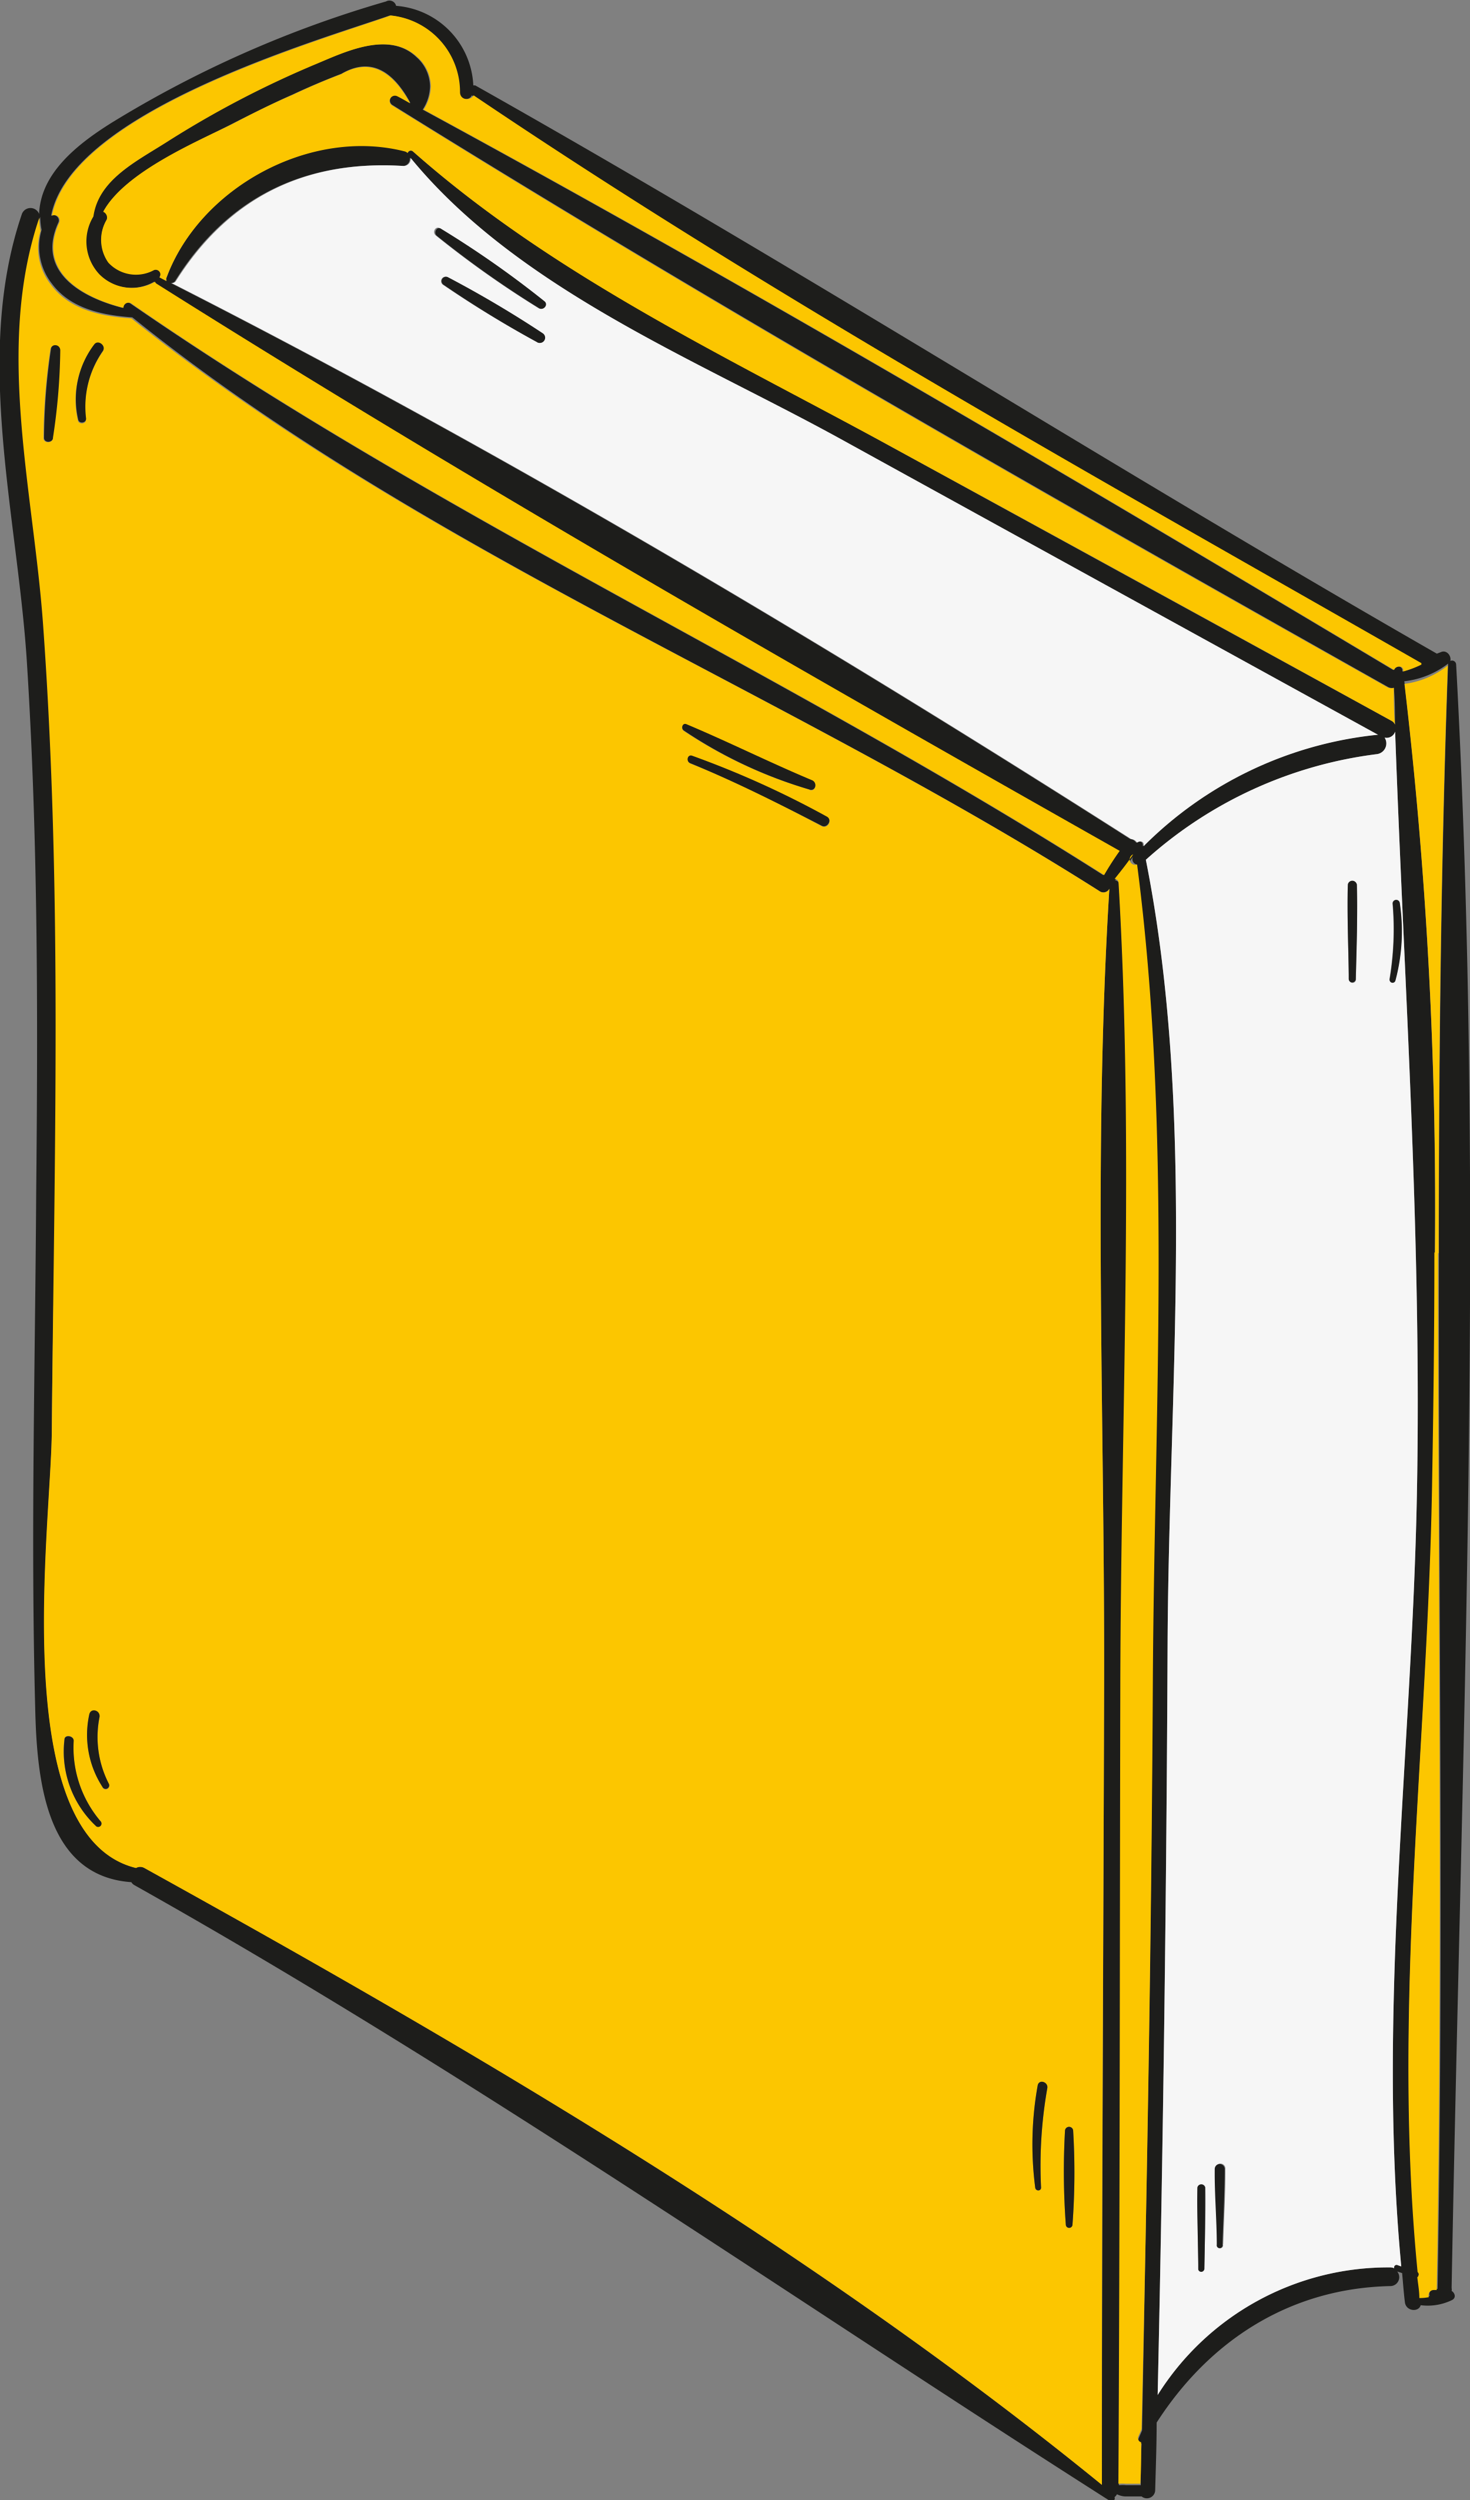
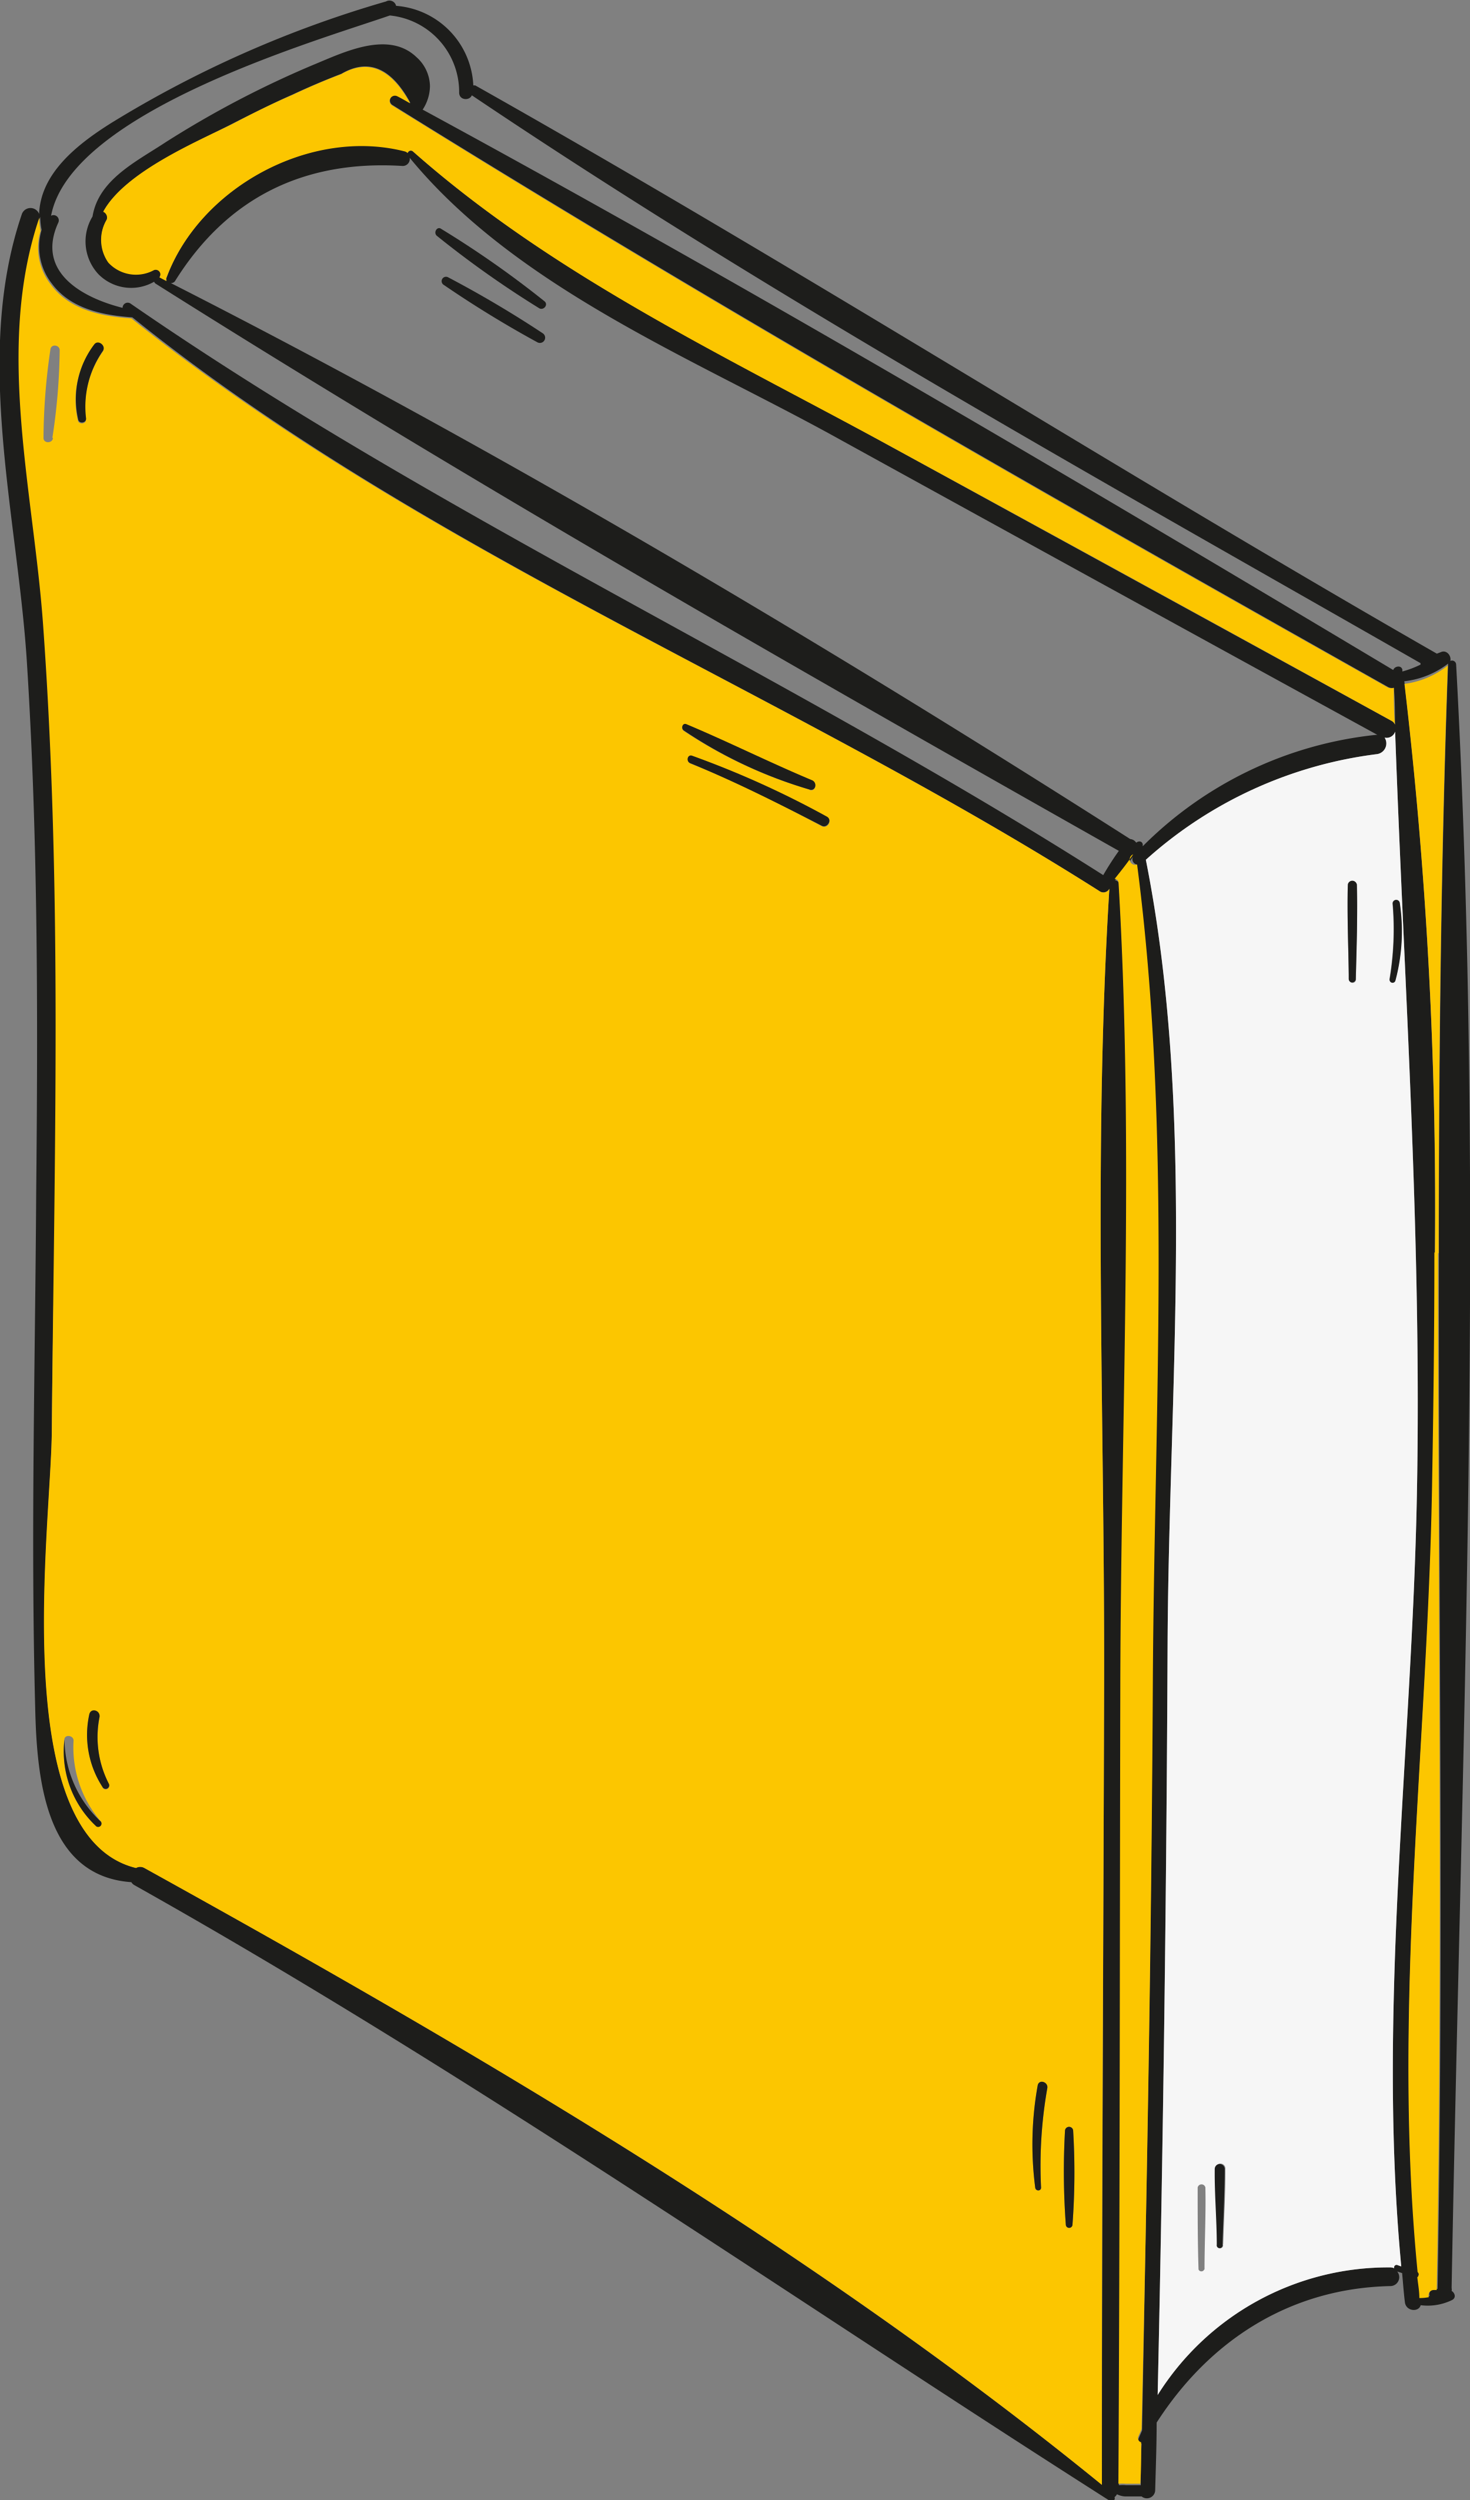
<svg xmlns="http://www.w3.org/2000/svg" id="DESIGNED_BY_FREEPIK" data-name="DESIGNED BY FREEPIK" viewBox="0 0 100.72 171.27">
  <rect x="0" y="0" width="100.72" height="171.27" fill="#808080" stroke="none" />
  <defs>
    <style>.cls-1{fill:#1d1d1b;}.cls-2{fill:#fcc600;}.cls-3{fill:#f6f6f6;}</style>
  </defs>
  <path class="cls-1" d="M178.05,285.53c.1-18.43,1.31-37.57-1.08-55.9a.37.37,0,0,1-.21-.59s0,0,0,0c-.39.58-.83,1.13-1.27,1.68a.27.27,0,0,1,.27.27c1.07,18.22.16,36.73.12,55s0,36.45-.13,54.67a.06.06,0,0,1,.05,0,2.22,2.22,0,0,1,.45,0c.33,0,.66,0,1,0,0-.94,0-1.89.06-2.84a.29.29,0,0,1-.21-.35c.08-.2.16-.37.24-.56C177.66,319.72,178,302.63,178.05,285.53Zm19.21-13.92c-.31,18.08-2.81,36.4-1,54.45a.22.22,0,0,1,0,.27c.05.48.09.95.14,1.43a3.49,3.49,0,0,0,.65-.06.36.36,0,0,1,.31-.49l.23,0s0-.05,0-.08c.42-23.61.06-47.3.09-71,0-13.44.15-26.86.63-40.26a6,6,0,0,1-3,1.21,307.4,307.4,0,0,1,2.09,39C197.41,261.37,197.35,266.5,197.26,271.61Zm-2.16,54.06c-1.65-17.52.72-35.26,1.07-52.8s-.87-34.88-1.49-52.34a.61.61,0,0,1-.72.41.74.74,0,0,1-.51,1.13,29.05,29.05,0,0,0-15.85,7.24c3.43,17.24,1.58,36.17,1.49,53.65q-.12,25.76-.68,51.52a18.65,18.65,0,0,1,15.92-8.74.62.62,0,0,1,.29.06.17.17,0,0,1,.22-.22A2.67,2.67,0,0,0,195.1,325.67Zm-92.46-57.25c0,6.4-3.09,27.79,5.77,29.95a.58.58,0,0,1,.57,0c22.5,12.46,45.61,26,65.61,42.26,0-18.21.1-36.44.15-54.65s-.76-36.57.36-54.69a.46.46,0,0,1-.68.16c-21.59-13.7-46.25-23.19-66.26-39.3,0,0,0,0,0,0-2-.14-4.23-.57-5.52-2.32a4.08,4.08,0,0,1-.7-3.67,4.71,4.71,0,0,1-.09-1s0,.06,0,.1c-3,8.91-.41,18.7.26,27.85s.84,18.39.86,27.58S102.72,259.2,102.64,268.42Zm23.59-97.61a5.73,5.73,0,0,1,5.29,5.45s.09,0,.13,0c22.22,12.52,43.76,26.25,65.89,38.93l.31-.12c.38-.14.7.29.61.62a.28.28,0,0,1,.4.24c2,36.88.36,74.31-.31,111.22a.42.42,0,0,1,0,.2c.23.14.34.49,0,.64a3.8,3.8,0,0,1-2.12.34c-.13.49-1,.43-1.08-.2s-.13-1.35-.19-2l-.34-.11a.61.61,0,0,1-.48,1c-6.88.15-12.39,3.74-16,9.35,0,1.55-.06,3.1-.1,4.65a.57.57,0,0,1-.93.41c-.37,0-.76,0-1.14,0a1.4,1.4,0,0,1-.55-.15.56.56,0,0,1-.17.2c.09.15-.11.37-.29.27-22.29-14.19-43.76-29.22-66.85-42.19a.56.56,0,0,1-.22-.21c-5.87-.41-6.48-7-6.59-12-.31-11.74,0-23.48.07-35.21.12-12.13.13-24.29-.64-36.41-.64-10-3.66-20.91-.34-30.66a.63.63,0,0,1,1.18,0c.1-2.73,2.48-4.7,5-6.27a76.25,76.25,0,0,1,18.77-8.29A.47.47,0,0,1,126.23,170.81Zm4.32,5.91a5.27,5.27,0,0,0-4.75-5.25c-4.84,1.68-21.86,6.57-23.21,13.72a.36.36,0,0,1,.49.48c-1.53,3.35,1.59,5.12,4.41,5.83a.35.35,0,0,1,.52-.31c21.31,14.72,44.86,25.3,66.67,39.17.33-.57.69-1.13,1.07-1.66-22.14-12.51-44.53-25.31-66-38.86a.29.29,0,0,1-.1-.13,3.15,3.15,0,0,1-3.82-.52,3.29,3.29,0,0,1-.4-3.95c.41-2.52,3-3.76,5-5.08a67.66,67.66,0,0,1,10.3-5.38c2-.83,5-2.27,6.89-.46a2.72,2.72,0,0,1,.93,2,3,3,0,0,1-.5,1.6c22.45,12.19,44.58,25.29,66.5,38.39.09-.28.58-.35.63,0a.16.16,0,0,0,0,.1,7.06,7.06,0,0,0,1.24-.47s0-.07,0-.1c-21.84-12.49-44.11-24.85-65-38.9C131.25,177.34,130.52,177.28,130.55,176.72Zm-3.39,4.5a.48.48,0,0,1-.48.56c-6.71-.42-12,2.12-15.6,7.89a.32.32,0,0,1-.29.13c22.38,11.38,44.56,24.58,65.74,38.09a.54.54,0,0,1,.41.25c.14-.12.4-.14.45.12a.53.53,0,0,0,0,.12,26.44,26.44,0,0,1,16-7.63h.07q-18.45-10.11-36.89-20.27C146.69,195,134.54,190.19,127.16,181.22Zm.22-.44c9.5,8.41,21.07,13.83,32.13,19.88q17.46,9.57,34.92,19.13a.5.5,0,0,1,.24.26c0-.84,0-1.68-.08-2.52a.58.58,0,0,1-.4-.06c-22.9-12.9-45.92-26-68.23-39.88a.36.36,0,0,1,.36-.62c.3.15.59.32.89.49a0,0,0,0,0,0,0c-1.3-2.4-2.87-3.08-4.72-2-1.14.44-2.25.91-3.36,1.43-1.4.62-2.77,1.31-4.13,2-2.3,1.2-7.35,3.31-8.82,6a.43.43,0,0,1,.24.54,2.7,2.7,0,0,0,.11,2.94,2.58,2.58,0,0,0,3.12.52.32.32,0,0,1,.38.49l.49.26a.27.27,0,0,1,0-.25c2.29-6.18,9.87-10.28,16.31-8.64a.43.43,0,0,1,.21.12A.22.22,0,0,1,127.38,180.78Z" transform="translate(-99.09 -170.41)" />
  <path class="cls-2" d="M196.22,326.06c-1.77-18.05.73-36.37,1-54.45.09-5.11.15-10.24.15-15.4h.25c0,23.65.33,47.34-.09,71,0,0,0,0,0,.08l-.23,0a.36.36,0,0,0-.31.49,3.49,3.49,0,0,1-.65.06c0-.48-.09-.95-.14-1.43A.22.22,0,0,0,196.22,326.06Z" transform="translate(-99.09 -170.41)" />
  <path class="cls-2" d="M198.29,216c-.48,13.4-.62,26.82-.63,40.26h-.25a307.4,307.4,0,0,0-2.09-39A6,6,0,0,0,198.29,216Z" transform="translate(-99.09 -170.41)" />
  <path class="cls-2" d="M177,229.63c2.39,18.33,1.18,37.47,1.08,55.9-.09,17.1-.39,34.19-.77,51.28-.08.19-.16.36-.24.56a.29.29,0,0,0,.21.35c0,.95,0,1.9-.06,2.84-.33,0-.66,0-1,0a2.22,2.22,0,0,0-.45,0,.06.06,0,0,0-.05,0c.1-18.22.09-36.44.13-54.67s.95-36.74-.12-55a.27.27,0,0,0-.27-.27c.44-.55.88-1.1,1.27-1.68,0,0,0,0,0,0A.37.37,0,0,0,177,229.63Z" transform="translate(-99.09 -170.41)" />
  <path class="cls-2" d="M174.42,231.46a.46.46,0,0,0,.68-.16c-1.12,18.12-.31,36.54-.36,54.69s-.17,36.44-.15,54.65c-20-16.3-43.11-29.8-65.61-42.26a.58.58,0,0,0-.57,0c-8.86-2.16-5.81-23.55-5.77-29.95.08-9.22.26-18.44.26-27.67s-.2-18.41-.86-27.58-3.27-18.94-.26-27.85c0,0,0-.06,0-.1a4.71,4.71,0,0,0,.09,1,4.08,4.08,0,0,0,.7,3.67c1.29,1.75,3.47,2.18,5.52,2.32,0,0,0,0,0,0C128.17,208.27,152.83,217.76,174.42,231.46Zm-1.85,91.39a48,48,0,0,0,.05-6.46.28.28,0,0,0-.56,0,49.72,49.72,0,0,0,.06,6.46A.23.23,0,0,0,172.57,322.85Zm-1.72-9.4c.06-.42-.57-.62-.66-.18a22.83,22.83,0,0,0-.17,7c0,.26.43.26.4,0A30.56,30.56,0,0,1,170.85,313.45ZM155.38,227c.41.22.78-.39.36-.62a64.13,64.13,0,0,0-9.21-4.17c-.31-.11-.44.38-.13.51C149.49,223.94,152.42,225.43,155.38,227Zm-.82-2.47c.42.13.55-.48.17-.64-2.89-1.21-5.71-2.63-8.61-3.84-.27-.11-.39.29-.18.43A31.21,31.21,0,0,0,154.56,224.5Zm-48.44,68.34a.24.24,0,0,0,.42-.25,7,7,0,0,1-.63-4.55c.06-.44-.58-.64-.7-.18A6.55,6.55,0,0,0,106.12,292.84Zm0-98.36c.24-.35-.32-.8-.59-.45a6.21,6.21,0,0,0-1.1,5.16c.06.29.58.24.54-.07A6.66,6.66,0,0,1,106.14,194.48Zm-.44,101a.23.23,0,0,0,.31-.33,7.77,7.77,0,0,1-1.86-5.53c0-.35-.58-.45-.63-.09A7,7,0,0,0,105.7,295.53Zm-3-95.11a42.16,42.16,0,0,0,.5-6c0-.35-.54-.45-.63-.09a42.92,42.92,0,0,0-.48,6.12C102.09,200.8,102.68,200.79,102.72,200.42Z" transform="translate(-99.09 -170.41)" />
  <path class="cls-2" d="M194.59,217.53c0,.84,0,1.68.08,2.52a.5.5,0,0,0-.24-.26q-17.44-9.6-34.92-19.13c-11.06-6-22.63-11.47-32.13-19.88a.22.22,0,0,0-.36.12.43.43,0,0,0-.21-.12c-6.44-1.64-14,2.46-16.31,8.64a.27.27,0,0,0,0,.25l-.49-.26a.32.32,0,0,0-.38-.49,2.58,2.58,0,0,1-3.12-.52,2.7,2.7,0,0,1-.11-2.94.43.43,0,0,0-.24-.54c1.47-2.74,6.52-4.85,8.82-6,1.36-.71,2.73-1.4,4.13-2,1.11-.52,2.22-1,3.36-1.43,1.85-1.07,3.42-.39,4.72,2a0,0,0,0,1,0,0c-.3-.17-.59-.34-.89-.49a.36.36,0,0,0-.36.62c22.31,13.89,45.33,27,68.23,39.88A.58.58,0,0,0,194.59,217.53Z" transform="translate(-99.09 -170.41)" />
-   <path class="cls-2" d="M196.48,215.84s0,.07,0,.1a7.06,7.06,0,0,1-1.24.47.16.16,0,0,1,0-.1c-.05-.35-.54-.28-.63,0-21.92-13.1-44.05-26.2-66.5-38.39a3,3,0,0,0,.5-1.6,2.72,2.72,0,0,0-.93-2c-1.93-1.81-4.91-.37-6.89.46a67.66,67.66,0,0,0-10.3,5.38c-2.08,1.32-4.64,2.56-5,5.08a3.29,3.29,0,0,0,.4,3.95,3.15,3.15,0,0,0,3.82.52.29.29,0,0,0,.1.13c21.49,13.55,43.88,26.35,66,38.86-.38.53-.74,1.09-1.07,1.66-21.81-13.87-45.36-24.45-66.67-39.17a.35.35,0,0,0-.52.31c-2.82-.71-5.94-2.48-4.41-5.83a.36.36,0,0,0-.49-.48c1.35-7.15,18.37-12,23.21-13.72a5.27,5.27,0,0,1,4.75,5.25c0,.56.7.62.93.22C152.37,191,174.64,203.35,196.48,215.84Z" transform="translate(-99.09 -170.41)" />
  <path class="cls-3" d="M194.68,220.53c.62,17.46,1.83,34.81,1.49,52.34s-2.72,35.28-1.07,52.8a2.67,2.67,0,0,1-.26-.09.17.17,0,0,0-.22.22.62.62,0,0,0-.29-.06,18.65,18.65,0,0,0-15.92,8.74q.57-25.75.68-51.52c.09-17.48,1.94-36.41-1.49-53.65a29.05,29.05,0,0,1,15.85-7.24.74.74,0,0,0,.51-1.13A.61.61,0,0,0,194.68,220.53Zm0,17.06a13.1,13.1,0,0,0,.3-5.32.24.24,0,0,0-.48.06,20.69,20.69,0,0,1-.21,5.15A.2.2,0,0,0,194.66,237.59ZM192,237.5c0-2.15.13-4.31.07-6.47a.31.31,0,0,0-.61,0c-.07,2.16,0,4.32.06,6.47A.24.24,0,0,0,192,237.5Zm-9.1,86.65c.05-1.72.16-3.46.15-5.18a.34.34,0,0,0-.68,0c0,1.72.1,3.46.14,5.18A.2.2,0,1,0,182.88,324.15Zm-1.28,1.73c0-1.87.1-3.74.06-5.61a.27.27,0,0,0-.53,0c0,1.87,0,3.74.06,5.61A.21.21,0,0,0,181.6,325.88Z" transform="translate(-99.09 -170.41)" />
  <path class="cls-1" d="M195,232.27a13.1,13.1,0,0,1-.3,5.32.2.2,0,0,1-.39-.11,20.69,20.69,0,0,0,.21-5.15A.24.24,0,0,1,195,232.27Z" transform="translate(-99.09 -170.41)" />
-   <path class="cls-3" d="M193.52,220.75h-.07a26.44,26.44,0,0,0-16,7.63.53.53,0,0,1,0-.12c0-.26-.31-.24-.45-.12a.54.54,0,0,0-.41-.25c-21.18-13.51-43.36-26.71-65.74-38.09a.32.32,0,0,0,.29-.13c3.64-5.77,8.89-8.31,15.6-7.89a.48.48,0,0,0,.48-.56c7.38,9,19.53,13.79,29.47,19.26Q175.08,210.61,193.52,220.75ZM136,191.53c.29.16.63-.23.37-.47a67.77,67.77,0,0,0-7.13-5c-.31-.21-.57.27-.28.49A68.56,68.56,0,0,0,136,191.53Zm-.11,2.34a.36.36,0,0,0,.36-.62,75.26,75.26,0,0,0-6.49-3.84.3.3,0,0,0-.3.52A74.24,74.24,0,0,0,135.93,193.87Z" transform="translate(-99.09 -170.41)" />
  <path class="cls-1" d="M192.05,231c.06,2.16,0,4.32-.07,6.47a.24.24,0,0,1-.48,0c0-2.15-.13-4.31-.06-6.47A.31.31,0,0,1,192.05,231Z" transform="translate(-99.09 -170.41)" />
  <path class="cls-1" d="M183,319c0,1.72-.1,3.46-.15,5.18a.2.2,0,1,1-.39,0c0-1.72-.16-3.46-.14-5.18A.34.34,0,0,1,183,319Z" transform="translate(-99.09 -170.41)" />
-   <path class="cls-1" d="M181.66,320.27c0,1.87,0,3.74-.06,5.61a.21.21,0,0,1-.41,0c0-1.87-.1-3.74-.06-5.61A.27.27,0,0,1,181.66,320.27Z" transform="translate(-99.09 -170.41)" />
  <path class="cls-1" d="M172.62,316.39a48,48,0,0,1-.05,6.46.23.23,0,0,1-.45,0,49.72,49.72,0,0,1-.06-6.46A.28.28,0,0,1,172.62,316.39Z" transform="translate(-99.09 -170.41)" />
  <path class="cls-1" d="M170.19,313.27c.09-.44.72-.24.66.18a30.56,30.56,0,0,0-.43,6.82c0,.26-.37.26-.4,0A22.83,22.83,0,0,1,170.19,313.27Z" transform="translate(-99.09 -170.41)" />
  <path class="cls-1" d="M155.74,226.35c.42.23,0,.84-.36.62-3-1.54-5.89-3-9-4.28-.31-.13-.18-.62.13-.51A64.13,64.13,0,0,1,155.74,226.35Z" transform="translate(-99.09 -170.41)" />
  <path class="cls-1" d="M154.73,223.86c.38.16.25.77-.17.64a31.21,31.21,0,0,1-8.62-4.05c-.21-.14-.09-.54.18-.43C149,221.23,151.84,222.65,154.73,223.86Z" transform="translate(-99.09 -170.41)" />
  <path class="cls-1" d="M136.41,191.06c.26.24-.08.63-.37.47a68.56,68.56,0,0,1-7-4.95c-.29-.22,0-.7.28-.49A67.77,67.77,0,0,1,136.41,191.06Z" transform="translate(-99.09 -170.41)" />
  <path class="cls-1" d="M136.29,193.25a.36.36,0,0,1-.36.62,74.24,74.24,0,0,1-6.43-3.94.3.3,0,0,1,.3-.52A75.26,75.26,0,0,1,136.29,193.25Z" transform="translate(-99.09 -170.41)" />
  <path class="cls-1" d="M106.54,292.59a.24.24,0,0,1-.42.25,6.55,6.55,0,0,1-.91-5c.12-.46.76-.26.7.18A7,7,0,0,0,106.54,292.59Z" transform="translate(-99.09 -170.41)" />
  <path class="cls-1" d="M105.55,194c.27-.35.83.1.59.45a6.66,6.66,0,0,0-1.15,4.64c0,.31-.48.36-.54.07A6.21,6.21,0,0,1,105.55,194Z" transform="translate(-99.09 -170.41)" />
-   <path class="cls-1" d="M106,295.2a.23.23,0,0,1-.31.33,7,7,0,0,1-2.18-5.95c0-.36.64-.26.63.09A7.77,7.77,0,0,0,106,295.2Z" transform="translate(-99.09 -170.41)" />
-   <path class="cls-1" d="M103.22,194.39a42.16,42.16,0,0,1-.5,6c0,.37-.63.38-.61,0a42.92,42.92,0,0,1,.48-6.12C102.68,193.94,103.19,194,103.22,194.39Z" transform="translate(-99.09 -170.41)" />
+   <path class="cls-1" d="M106,295.2a.23.23,0,0,1-.31.33,7,7,0,0,1-2.18-5.95A7.77,7.77,0,0,0,106,295.2Z" transform="translate(-99.09 -170.41)" />
</svg>